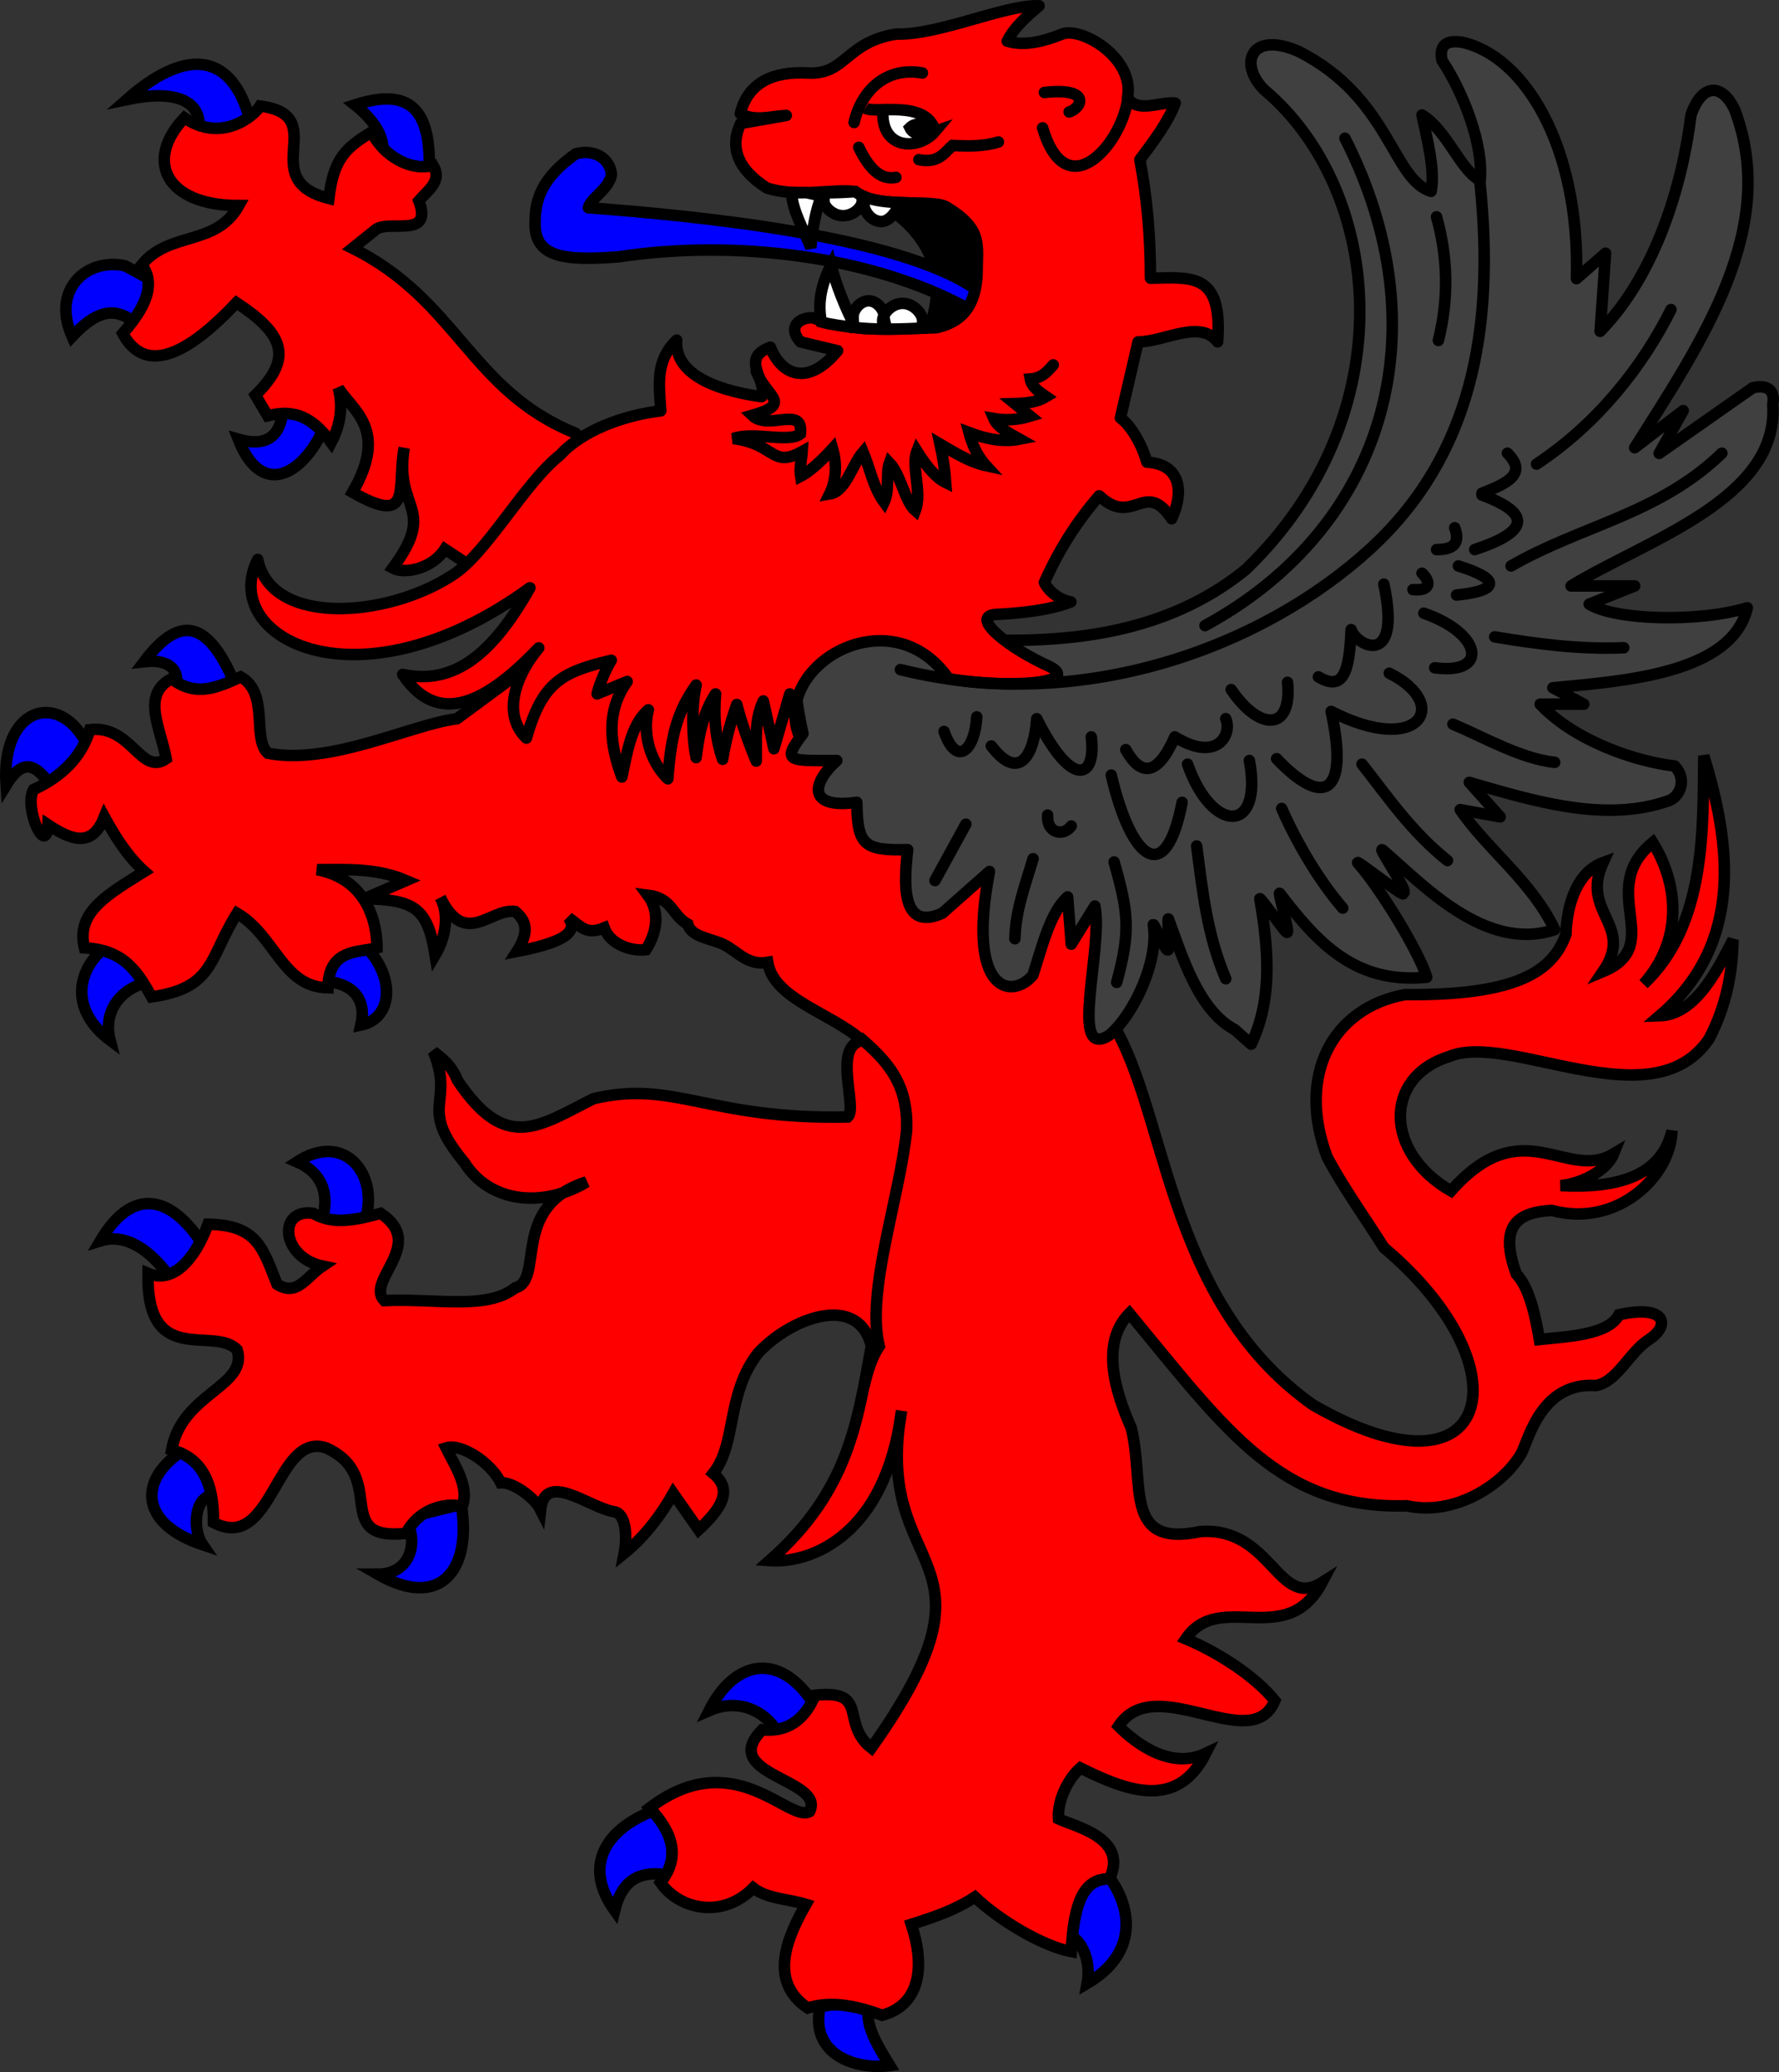
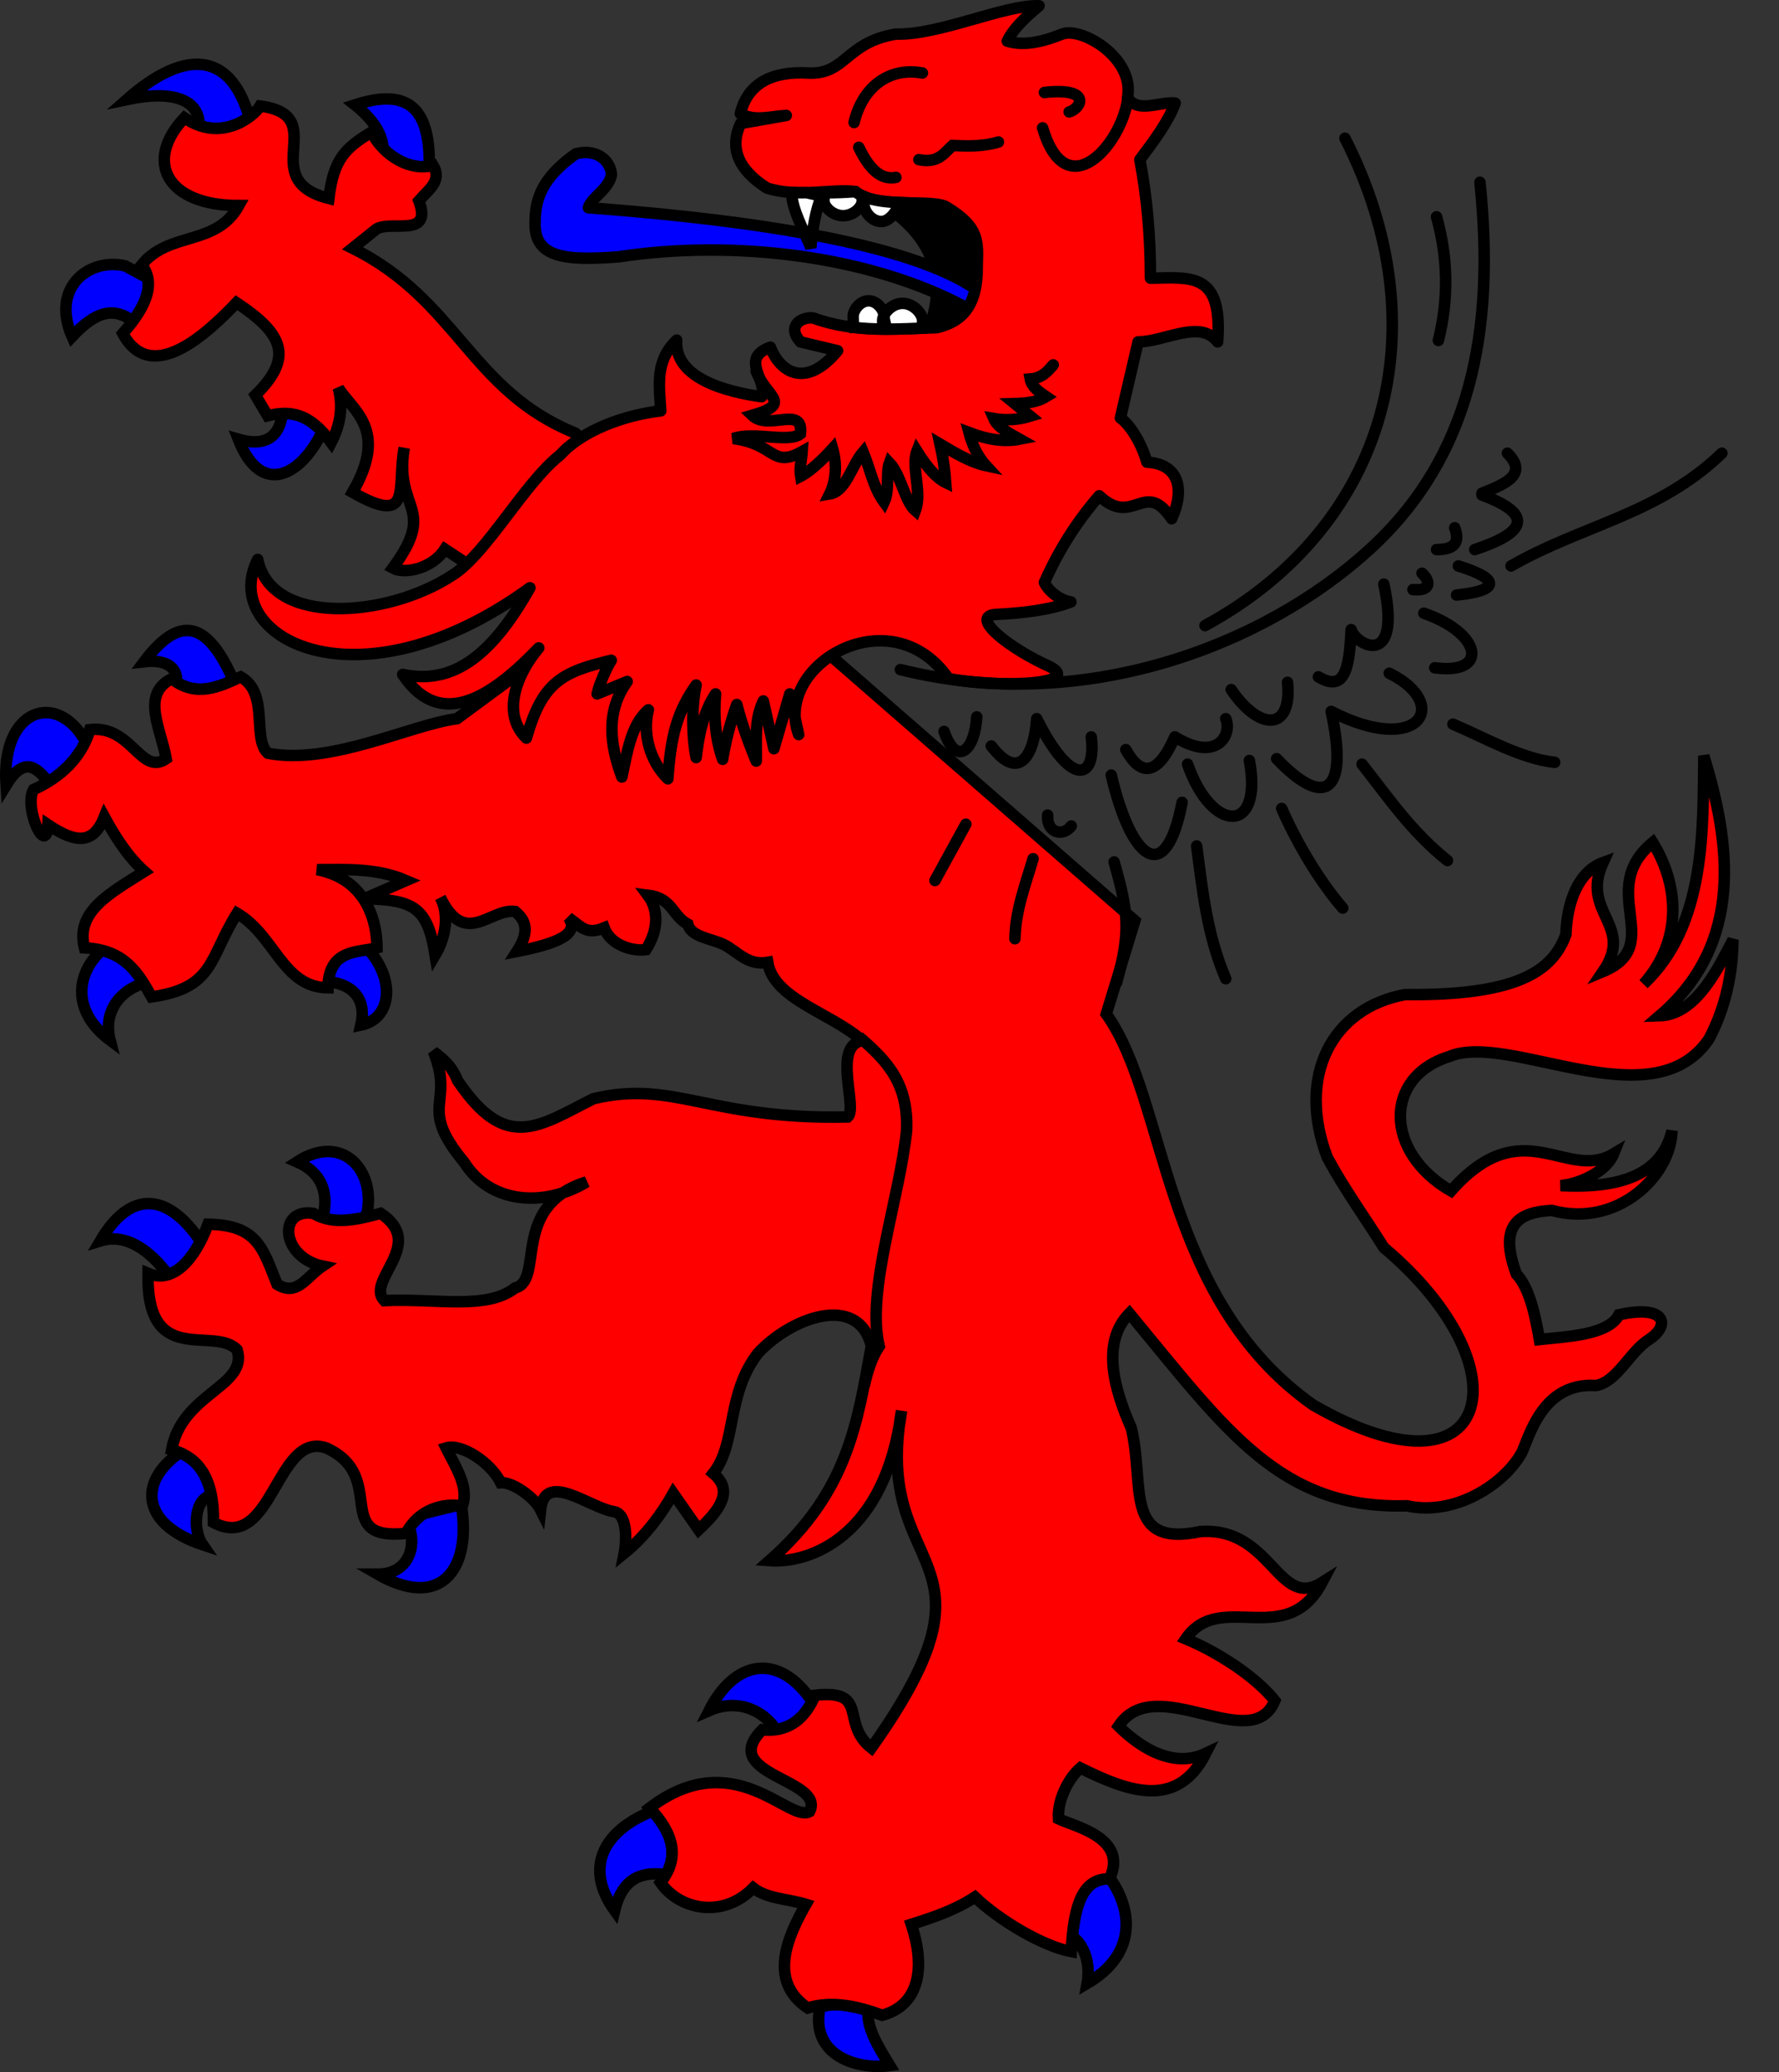
<svg xmlns="http://www.w3.org/2000/svg" xmlns:ns1="http://sodipodi.sourceforge.net/DTD/sodipodi-0.dtd" xmlns:ns2="http://www.inkscape.org/namespaces/inkscape" width="274.272" height="319.268" id="svg5345" ns1:version="0.32" ns2:version="0.45.1" ns1:docbase="C:\Documents and Settings\ryan\Desktop\svg" ns1:docname="ulle_winged_lion.svg" ns2:output_extension="org.inkscape.output.svg.inkscape" version="1.0">
  <rect width="100%" height="100%" fill="#333333" stroke="none" />
  <defs id="defs5347" />
  <ns1:namedview id="base" pagecolor="#ffffff" bordercolor="#666666" borderopacity="1.0" ns2:pageopacity="0.0" ns2:pageshadow="2" ns2:zoom="1" ns2:cx="371.42858" ns2:cy="138.37106" ns2:document-units="mm" ns2:current-layer="layer1" ns2:window-width="1280" ns2:window-height="934" ns2:window-x="-4" ns2:window-y="-4" width="744.094px" height="1052.362px" />
  <g ns2:label="Ebene 1" ns2:groupmode="layer" id="layer1" transform="translate(-234.292,-181.299)">
    <g id="g2285">
      <g id="g10115">
        <g id="g9140" style="fill:#0000ff;fill-opacity:1;stroke:#000000;stroke-width:1.772;stroke-miterlimit:4;stroke-dasharray:none;stroke-opacity:1">
          <path d="M 399.619,479.639 C 401.657,481.18 402.404,484.171 401.901,486.903 C 409.625,482.364 408.747,475.678 405.724,471.139 C 405.565,471.018 405.405,470.901 405.25,470.795 C 401.742,470.763 400.183,473.775 399.619,479.639 z M 359.502,443.455 C 354.315,435.805 347.529,437.127 343.621,444.865 C 347.242,443.281 351.292,444.057 353.943,447.796 C 356.639,447.413 358.386,445.648 359.502,443.455 z M 336.96,470.154 C 333.59,469.654 330.309,470.366 329.055,475.678 C 324.516,469.388 326.904,463.574 334.784,460.392 C 334.851,460.413 334.919,460.435 334.986,460.456 C 337.838,463.687 338.83,466.922 336.96,470.154 z M 360.717,490.531 C 359.137,498.078 366.514,500.247 371.475,499.563 C 369.749,496.732 367.924,493.901 368.109,491.073 C 366.507,490.595 364.835,490.241 363.159,490.163 C 362.34,490.205 361.522,490.319 360.717,490.531 z " class="fil6 str3" id="23982480" style="fill:#0000ff;fill-opacity:1;stroke:#000000;stroke-width:1.772;stroke-miterlimit:4;stroke-dasharray:none;stroke-opacity:1" />
          <path d="M 290.755,368.812 C 292.498,361.771 287.144,355.737 280.09,360.315 C 283.75,361.903 285.072,364.929 284.062,368.925 C 286.198,369.634 288.569,369.315 290.755,368.812 z M 265.215,372.55 C 260.191,365.127 254.45,364.521 249.756,372.497 C 253.845,371.232 257.519,374.134 260.191,377.699 C 262.154,377.107 263.876,375.154 265.215,372.55 z M 262.026,405.113 C 255.524,409.652 256.095,416.168 265.52,419.311 C 264.042,417.189 264.12,412.274 266.88,411.707 C 266.235,408.337 264.62,406.219 262.026,405.113 z M 297.402,416.707 C 298.472,419.612 297.271,423.846 292.509,423.846 C 301.991,429.3 307.001,423.46 305.442,413.334 C 305.229,413.295 305.01,413.27 304.79,413.248 L 299.652,414.499 C 298.805,415.045 298.029,415.771 297.402,416.707 z " class="fil6 str3" id="23982568" style="fill:#0000ff;fill-opacity:1;stroke:#000000;stroke-width:1.772;stroke-miterlimit:4;stroke-dasharray:none;stroke-opacity:1" />
          <path d="M 283.973,247.801 C 280.72,254.548 274.576,258.013 271.022,248.967 C 275.98,250.409 277.493,247.791 277.818,245.013 C 279.888,244.921 281.879,245.569 283.973,247.801 z M 254.784,230.765 C 251.74,228.572 249.075,229.252 245.404,233.157 C 242.134,225.709 247.856,220.986 253.582,222.258 L 257.08,224.15 C 257.512,226.4 256.265,228.767 254.784,230.765 z M 253.852,196.636 C 262.267,189.199 269.644,188.752 272.702,199.34 C 270.966,200.615 268.174,201.746 264.981,200.622 C 265.073,196.98 261.487,195.024 253.852,196.636 z M 293.327,204.12 C 293.25,201.82 291.584,199.485 289.012,197.455 C 296.814,194.943 300.634,197.48 300.467,206.898 C 298.029,207.323 295.315,206.189 293.327,204.12 z " class="fil6 str3" id="23982656" style="fill:#0000ff;fill-opacity:1;stroke:#000000;stroke-width:1.772;stroke-miterlimit:4;stroke-dasharray:none;stroke-opacity:1" />
          <path d="M 256.509,283.256 C 261.835,276.18 266.147,276.701 270.261,286.112 C 270.254,286.115 270.246,286.119 270.243,286.119 C 268.882,286.728 267.476,287.284 266.023,287.447 C 266.023,287.447 266.019,287.447 266.019,287.447 C 265.474,287.508 264.921,287.515 264.358,287.444 C 264.358,287.444 264.358,287.444 264.358,287.444 C 264.18,287.423 264.007,287.394 263.83,287.355 C 263.812,287.352 263.794,287.348 263.78,287.345 C 263.745,287.338 263.709,287.33 263.677,287.323 C 263.667,287.32 263.652,287.316 263.642,287.316 C 263.411,287.26 263.181,287.192 262.951,287.111 C 262.947,287.107 262.944,287.107 262.94,287.104 C 262.898,287.089 262.855,287.075 262.816,287.061 C 262.802,287.054 262.788,287.047 262.774,287.043 C 262.738,287.029 262.706,287.015 262.671,287.001 C 262.65,286.994 262.628,286.987 262.607,286.976 C 262.441,286.905 262.271,286.827 262.1,286.739 C 262.086,286.732 262.072,286.725 262.058,286.717 C 262.022,286.7 261.983,286.678 261.948,286.661 C 261.934,286.654 261.923,286.647 261.913,286.639 C 261.87,286.618 261.831,286.597 261.792,286.572 C 261.785,286.569 261.782,286.565 261.778,286.565 C 261.7,286.519 261.619,286.473 261.541,286.423 C 261.526,286.413 261.512,286.406 261.498,286.395 C 261.728,284.244 260.017,282.852 256.509,283.256 z M 247.467,295.54 C 243.151,287.71 234.417,290.381 235.232,302.272 C 237.829,298.017 239.76,299.211 241.705,301.769 C 241.744,301.748 241.783,301.723 241.822,301.698 C 241.826,301.695 241.829,301.695 241.833,301.691 C 241.95,301.621 242.063,301.546 242.176,301.472 C 242.184,301.468 242.187,301.465 242.191,301.461 M 243.094,300.827 C 243.126,300.802 243.158,300.777 243.19,300.752 C 243.193,300.749 243.197,300.749 243.201,300.745 C 243.232,300.721 243.264,300.696 243.3,300.671 C 243.303,300.667 243.307,300.664 243.31,300.66 C 243.346,300.635 243.381,300.607 243.417,300.579 C 243.42,300.572 243.427,300.568 243.431,300.565 C 243.452,300.55 243.473,300.533 243.491,300.519 M 243.757,300.299 C 243.771,300.288 243.785,300.278 243.799,300.263 C 243.845,300.228 243.888,300.189 243.93,300.154 C 243.93,300.154 243.93,300.154 243.934,300.15 C 243.934,300.15 243.938,300.147 243.941,300.143 C 243.976,300.115 244.008,300.083 244.044,300.054 C 244.047,300.051 244.051,300.047 244.058,300.044 C 244.079,300.022 244.104,300.001 244.125,299.984 C 244.132,299.976 244.139,299.969 244.147,299.966 C 244.175,299.937 244.207,299.909 244.235,299.881 C 244.239,299.881 244.242,299.877 244.246,299.874 C 244.278,299.845 244.313,299.813 244.345,299.782 C 244.473,299.665 244.597,299.548 244.721,299.424 C 244.724,299.42 244.728,299.417 244.731,299.413 C 244.76,299.381 244.791,299.353 244.82,299.324 C 244.823,299.321 244.823,299.317 244.827,299.317 C 244.859,299.285 244.891,299.254 244.919,299.222 C 244.923,299.218 244.926,299.215 244.93,299.211 C 244.947,299.193 244.965,299.172 244.983,299.154 C 245.011,299.126 245.039,299.098 245.064,299.069 C 245.075,299.059 245.086,299.048 245.096,299.034 C 245.1,299.034 245.103,299.03 245.103,299.027 C 245.135,298.995 245.163,298.963 245.195,298.931 C 245.199,298.924 245.202,298.921 245.206,298.917 C 245.231,298.892 245.252,298.867 245.273,298.843 C 245.277,298.839 245.28,298.836 245.284,298.832 C 245.312,298.8 245.341,298.772 245.365,298.74 C 245.369,298.736 245.369,298.736 245.373,298.733 C 245.401,298.701 245.429,298.665 245.461,298.634 C 245.465,298.63 245.468,298.626 245.468,298.623 C 245.489,298.598 245.511,298.573 245.528,298.552 C 245.546,298.534 245.56,298.513 245.578,298.495 M 245.723,298.318 C 245.745,298.293 245.762,298.269 245.784,298.244 C 245.791,298.237 245.794,298.233 245.798,298.226 C 245.826,298.194 245.851,298.162 245.876,298.13 C 245.879,298.127 245.879,298.123 245.883,298.123 C 245.918,298.077 245.95,298.031 245.986,297.989 C 245.993,297.978 246,297.967 246.007,297.96 C 246.042,297.914 246.074,297.872 246.106,297.826 C 246.11,297.822 246.113,297.819 246.117,297.815 C 246.117,297.811 246.12,297.808 246.12,297.808 C 246.156,297.762 246.188,297.719 246.219,297.673 C 246.234,297.652 246.248,297.631 246.262,297.61 C 246.269,297.606 246.273,297.599 246.276,297.592 C 246.301,297.56 246.326,297.524 246.347,297.493 C 246.35,297.489 246.35,297.489 246.35,297.486 C 246.379,297.45 246.4,297.415 246.425,297.376 C 246.428,297.372 246.432,297.369 246.436,297.365 C 246.45,297.34 246.467,297.319 246.482,297.298 C 246.499,297.269 246.517,297.245 246.535,297.216 M 246.659,297.025 C 246.669,297.007 246.68,296.986 246.694,296.968 M 247.07,296.327 C 247.073,296.32 247.08,296.309 247.084,296.298 C 247.176,296.128 247.268,295.958 247.35,295.785 C 247.353,295.785 247.353,295.781 247.353,295.781 C 247.382,295.724 247.406,295.668 247.435,295.611 C 247.435,295.608 247.438,295.6 247.442,295.597 C 247.449,295.576 247.46,295.558 247.467,295.54 M 249.965,327.71 C 245.872,331.483 245.458,337.238 251.269,341.582 C 250.184,337.394 252.58,333.974 256.442,332.802 C 255.007,330.523 253.228,328.521 249.965,327.71 z M 284.905,332.564 C 288.76,332.929 290.844,335.353 289.926,339.25 C 294.539,338.304 295.379,332.479 291.085,327.6 C 288.48,328.011 285.362,328.27 284.905,332.564 z " class="fil6 str3" id="17769672" style="fill:#0000ff;fill-opacity:1;stroke:#000000;stroke-width:1.772;stroke-miterlimit:4;stroke-dasharray:none;stroke-opacity:1" />
        </g>
        <path style="fill:#ff0000;fill-opacity:1;stroke:#000000;stroke-width:1.772;stroke-miterlimit:4;stroke-dasharray:none;stroke-opacity:1" id="23982744" class="fil2 str3" d="M 404.846,337.542 C 414.388,350.809 413.296,381.242 436.735,397.778 C 464.355,413.677 469.897,392.237 447.638,373.521 C 444.729,368.886 441.551,364.525 438.914,359.621 C 434.191,347.173 439.552,336.635 450.908,334.545 C 468.444,334.729 473.713,330.821 475.711,325.279 C 475.892,320.102 477.71,315.56 481.434,314.199 C 477.891,322.012 486.384,323.777 481.434,331.002 C 491.284,326.884 480.222,318.444 489.094,311.106 C 493.226,317.803 493.655,326.218 487.702,332.911 C 497.421,323.759 496.808,308.856 496.971,297.751 C 501.018,311.032 503.353,326.53 490.157,337.815 C 496.004,337.645 499.476,329.822 501.475,326.098 C 501.386,331.186 500.444,336.27 497.786,341.359 C 489.066,354.26 466.988,340.179 457.722,344.087 C 447.546,347.265 447.73,358.894 457.995,364.797 C 469.078,352.261 475.8,363.437 483.071,359.075 C 481.98,361.8 477.891,363.71 474.893,363.983 C 483.886,364.436 490.427,362.438 492.064,355.532 C 491.883,362.618 483.524,370.523 473.529,367.799 C 468.444,368.068 465.262,369.978 468.079,377.61 C 470.078,379.697 470.985,383.967 471.623,387.694 C 475.711,387.237 482.252,387.056 483.886,383.878 C 491.157,382.241 491.883,385.512 488.52,387.694 C 485.523,389.601 483.613,394.235 480.343,394.781 C 472.076,394.235 470.078,402.682 468.898,405.134 C 466.173,410.042 458.541,414.949 451.181,413.312 C 431.746,413.876 423.487,401.899 408.414,383.658 C 403.931,388.233 406.174,395.613 408.697,401.311 C 410.844,409.996 407.386,419.804 419.341,417.281 C 430.364,416.498 431.296,429.452 438.117,425.126 C 432.604,435.585 422.332,426.153 417.102,433.81 C 422.052,435.865 427.842,439.603 430.832,443.338 C 427.271,452.016 412.418,438.654 406.734,447.261 C 409.537,450.063 414.859,453.986 420.185,451.463 C 415.699,460.335 407.854,457.161 400.849,453.706 C 398.818,455.477 397.277,458.936 397.49,461.551 C 400.105,462.762 408.322,464.538 405.335,470.795 C 401.316,470.703 399.821,474.533 399.449,482.003 C 395.059,481.163 388.43,477.24 384.599,473.598 C 381.609,475.561 378.342,476.681 374.791,477.8 C 376.846,483.966 376.379,490.131 370.309,491.81 C 366.759,490.503 362.652,489.475 358.822,490.691 C 352.564,486.488 355.831,479.483 358.542,474.718 C 355.831,473.878 352.564,473.878 350.417,472.198 C 345.651,477.053 338.93,475.465 336.127,471.355 C 339.21,467.528 338.086,463.698 334.444,459.868 C 347.426,449.968 355.927,462.203 359.102,460.431 C 361.624,455.385 344.812,454.825 351.817,447.82 C 356.207,448.288 358.634,445.673 359.941,442.498 C 368.442,441.563 363.772,446.793 368.63,450.623 C 390.485,419.878 368.669,424.817 373.285,398.678 C 370.819,417.933 359.289,422.231 352.936,421.763 C 365.171,411.023 366.479,400.284 368.63,388.701 C 366.574,380.388 356.122,384.388 351.129,389.824 C 346.201,396.237 347.923,403.703 344.252,408.313 C 347.519,411.023 345.187,414.01 342.009,417.001 L 338.086,411.395 C 336.407,414.386 333.884,417.933 330.521,420.643 C 330.989,418.213 330.897,414.386 328.842,414.198 C 325.104,413.546 318.286,407.848 317.634,413.918 C 316.678,412.005 313.354,409.631 311.494,409.751 C 309.949,406.608 305.375,403.657 303.064,404.39 C 304.556,407.381 306.611,410.368 305.584,413.358 C 302.597,412.798 298.766,413.918 296.899,417.561 C 285.224,418.776 294.284,408.78 284.572,404.39 C 276.819,401.775 276.352,420.735 267.199,415.881 C 267.291,409.34 265.144,405.885 260.754,404.674 C 262.341,395.893 272.617,394.958 270.842,389.26 C 267.199,385.526 256.832,392.155 257.111,377.493 C 261.034,379.176 264.396,375.254 266.359,369.928 C 273.995,370.042 274.796,373.631 277.007,379.176 C 280.086,381.136 281.489,378.053 284.009,376.373 C 277.602,375.016 277.043,367.423 282.609,368.249 C 285.784,370.208 289.802,369.088 292.977,368.249 C 300.17,373.011 290.55,378.616 293.537,381.695 C 301.569,381.323 309.322,383.191 313.712,379.736 C 318.318,378.563 312.862,367.108 324.728,363.405 C 318.216,367.356 309.903,366.807 305.864,360.404 C 298.579,351.623 304.464,351.531 301.101,343.311 C 302.246,344.246 303.851,345.263 304.825,347.768 C 312.288,358.891 317.294,354.862 325.759,350.596 C 338.274,347.605 343.504,353.863 364.987,353.399 C 366.574,351.996 362.556,342.471 367.226,341.631 C 362.372,337.333 353.592,335.278 352.656,329.581 C 349.517,330.133 347.962,327.834 345.832,326.813 C 343.968,325.92 340.804,325.655 340.329,323.699 C 337.902,322.391 337.994,319.681 334.164,319.217 C 335.847,321.456 335.847,324.539 333.884,327.621 C 332.017,327.901 328.466,327.061 327.439,324.259 C 324.671,325.417 323.864,324.053 321.936,322.692 C 323.771,325.268 320.001,326.725 313.992,327.901 C 316.047,324.716 315.299,323.04 313.712,321.736 C 309.868,321.211 306.023,327.409 302.179,319.599 C 303.5,321.991 303.142,325.506 301.381,328.461 C 300.209,321.165 298.192,319.922 290.454,319.776 L 296.899,316.974 C 292.321,315.011 287.747,315.291 283.169,315.291 C 291.014,316.786 292.417,323.603 292.417,327.341 C 289.522,328.089 284.944,327.433 284.852,333.503 C 277.847,333.411 276.727,325.47 270.842,322.016 C 266.452,329.021 267.387,333.503 257.671,334.906 C 255.616,331.264 253.565,327.621 247.304,327.341 C 245.904,321.736 251.23,318.933 256.552,315.574 C 254.029,313.331 252.069,310.248 250.386,307.166 C 248.636,311.545 245.869,311.166 241.688,308.378 C 241.478,313.483 237.917,305.766 239.459,302.963 C 243.757,301.004 246.932,297.921 248.147,293.719 C 254.589,292.971 255.992,300.908 259.914,298.201 C 259.074,293.531 255.992,288.301 260.754,285.874 C 264.584,288.861 268.135,287.086 271.402,285.591 C 275.884,288.113 273.085,295.119 275.604,297.361 C 285.32,299.229 297.555,292.971 304.744,292.036 L 315.392,284.191 C 319.931,276.895 317.468,272.959 306.317,268.182 L 302.88,265.915 C 300.931,268.955 296.619,269.809 294.848,268.834 C 301.831,259.338 295.003,260.012 296.612,250.296 C 295.414,256.351 298.09,262.545 288.64,257.152 C 294.21,247.55 288.75,244.641 286.45,241.087 C 287.18,243.886 286.815,246.685 285.355,249.484 C 281.964,244.825 278.942,244.545 275.551,245.364 L 273.669,242.182 C 279.633,236.339 277.932,232.686 270.75,227.941 C 266.367,232.565 257.604,240.842 253.224,232.686 C 255.659,229.887 258.823,225.627 256.144,222.098 C 260.403,216.865 267.585,219.299 271.115,212.971 C 259.794,212.971 256.509,206.033 262.717,199.46 C 268.436,203.358 273.428,199.219 274.399,197.635 C 285.6,199.095 273.428,208.956 284.99,211.876 C 285.72,205.789 287.545,204.088 291.563,201.654 C 293.508,205.424 297.647,207.737 301.055,206.763 C 302.515,209.197 300.325,210.537 298.866,212.241 C 301.055,218.084 294.483,215.161 292.293,216.62 L 288.64,219.544 C 304.829,227.576 306.774,241.452 322.964,248.021 L 392.766,308.799 L 409.257,323.16 L 404.846,337.542 z " />
      </g>
      <path d="M 366.709,341.033 C 371.071,344.76 374.341,348.211 374.069,355.479 C 372.977,366.016 367.8,380.232 369.841,388.729 C 368.661,390.49 368.027,392.658 367.528,394.827" class="fil4 str3" id="17769584" style="fill:none;fill-opacity:1;stroke:#000000;stroke-width:1.772;stroke-miterlimit:4;stroke-dasharray:none;stroke-opacity:1" />
-       <path style="fill:#404040;fill-opacity:1;stroke:#000000;stroke-width:1.772;stroke-linecap:round;stroke-linejoin:round;stroke-miterlimit:4;stroke-dasharray:none;stroke-opacity:1" id="23982832" class="fil7 str3" d="M 372.272,278.869 C 390.017,280.641 410.564,281.856 426.346,269.061 C 451.096,245.247 447.549,210.501 429.149,195.091 C 425.195,191.063 427.168,186.024 434.475,189.21 C 448.577,196.307 448.949,209.009 454.927,210.781 C 455.582,207.419 454.275,202.656 453.527,199.014 C 457.449,201.445 459.409,207.514 462.491,209.102 C 463.051,203.776 459.972,195.651 456.61,190.609 C 456.234,188.834 456.702,187.339 459.689,187.806 C 469.217,189.862 477.901,203.684 477.341,224.231 L 481.827,220.309 L 480.984,232.356 C 489.576,223.576 493.687,209.754 494.994,199.014 C 496.677,194.16 499.756,194.064 501.719,198.174 C 508.632,216.387 496.769,233.759 486.309,250.289 L 493.796,244.566 L 490.087,251.161 L 504.522,241.041 C 506.949,240.481 507.977,241.604 507.605,243.564 C 508.632,258.226 488.085,264.483 476.502,271.584 L 486.309,271.584 L 479.304,274.383 C 483.135,276.814 495.93,277.282 503.682,274.947 C 501.252,285.219 484.254,286.246 473.699,287.274 L 478.465,289.797 L 471.739,289.797 C 477.061,295.491 486.589,298.669 492.471,299.321 C 494.434,301.376 493.315,303.991 491.631,304.647 C 481.919,308.101 471.084,304.831 460.812,301.844 L 465.574,307.166 L 459.409,306.046 C 463.519,312.116 470.432,317.066 473.979,324.539 C 463.282,328.103 453.523,317.459 447.517,312.321 C 446.26,311.241 451.883,319.174 450.568,318.894 C 451.397,320.06 442.699,313.211 443.677,314.316 C 447.082,318.157 453.08,327.951 454.253,331.873 C 443.134,332.968 437.306,326.413 431.597,318.961 C 431.225,318.472 433.224,325.304 432.714,324.928 C 432.788,325.52 428.423,319.227 428.522,319.798 C 430.07,328.599 430.251,335.711 427.19,342.191 L 424.667,339.948 C 419.029,337.007 416.461,328.387 414.455,322.951 C 414.154,322.136 414.753,328.344 414.296,327.611 C 414.203,328.227 411.985,323.086 412.102,323.819 C 412.97,329.304 409.137,337.578 405.335,340.788 C 398.981,344.898 404.399,327.433 403.092,320.896 L 399.449,326.781 L 398.889,319.496 C 396.289,321.782 395.052,326.796 393.542,331.537 C 390.46,335.271 383.2,334.531 386.842,315.574 L 379.557,322.016 C 373.112,324.911 373.672,317.161 374.232,312.211 C 367.414,312.396 366.479,311.464 366.387,304.926 C 359.01,305.954 359.194,302.216 363.304,298.481 C 356.115,298.481 354.63,298.825 358.085,294.343 C 354.52,278.394 359.194,276.201 372.272,278.869 z " />
      <path d="M 377.541,231.828 C 380.517,223.767 377.75,216.992 369.239,212.12 C 373.25,212.96 378.714,212.145 380.319,213.261 C 385.404,216.351 385.042,218.622 384.95,222.258 C 385.042,228.342 382.679,230.886 378.682,231.796 C 378.306,231.803 377.927,231.814 377.541,231.828 z " class="fil1 str3" id="23982392" style="fill:#000000;fill-opacity:1;stroke:#000000;stroke-width:1.772;stroke-miterlimit:4;stroke-dasharray:none;stroke-opacity:1" />
      <g id="g9120">
        <path style="fill:#0000ff;fill-opacity:1;stroke:#000000;stroke-width:1.772;stroke-linecap:round;stroke-linejoin:round;stroke-miterlimit:4;stroke-dasharray:none;stroke-opacity:1" id="23984064" class="fil6 str3" d="M 383.465,228.802 C 368.559,220.663 347.345,218.165 329.682,220.869 C 321.234,221.524 316.607,220.961 316.791,215.547 C 316.791,211.904 317.904,208.655 323.056,204.998 C 326.231,204.155 328.466,206.019 328.562,208.262 C 328.101,210.512 325.377,211.819 325.001,213.311 C 342.055,214.579 372.86,217.641 384.652,225.826 C 384.404,227.016 384.004,227.998 383.465,228.802 z " />
        <path d="M 274.024,267.499 C 276.111,277.856 294.008,276.495 304.003,269.951 C 309.272,266.68 315.087,255.781 320.629,251.419 C 324.172,247.511 330.713,245.24 336.162,244.605 C 335.893,240.336 335.347,236.885 338.618,233.703 C 338.164,239.609 346.431,241.7 351.7,242.426 C 352.699,239.882 348.249,236.52 353.064,234.794 C 354.605,238.791 358.606,241.154 363.421,235.34 L 357.695,233.976 C 355.608,231.651 357.61,230.145 359.612,230.273 C 366.149,232.693 372.871,231.927 378.682,231.796 C 382.679,230.886 385.042,228.342 384.95,222.258 C 385.042,218.622 385.404,216.351 380.319,213.261 C 378.228,211.809 369.597,213.626 366.146,210.809 C 362.418,210.356 357.334,211.809 352.518,210.264 C 347.979,207.369 346.767,203.992 348.475,200.321 L 355.516,199.088 C 352.929,199.223 350.789,200.034 348.429,198.815 C 349.581,194.025 353.457,192.271 358.786,192.547 C 364.689,192.912 364.601,187.824 372.414,186.552 C 379.135,186.733 389.131,182.01 394.489,182.19 C 392.674,183.735 390.584,185.553 389.585,187.643 C 392.309,188.462 395.307,187.643 398.032,186.552 C 400.941,185.372 409.3,190.187 408.116,196.363 C 409.753,198.815 413.024,196.909 415.475,197.182 C 414.388,200.087 412.205,202.996 410.026,205.902 C 411.117,211.717 411.659,217.531 411.659,224.164 C 417.931,224.072 422.835,223.165 422.016,233.976 C 419.292,230.432 413.842,233.976 409.753,233.976 L 407.028,245.697 C 408.662,246.877 410.299,249.694 411.117,252.51 C 416.202,252.783 416.932,256.869 414.93,261.231 C 410.752,254.991 409.027,262.655 403.758,257.687 C 400.214,261.776 397.49,266.138 395.307,271.042 C 395.945,272.406 397.67,273.767 399.396,274.04 C 396.126,275.312 391.764,275.765 388.22,275.949 C 383.557,275.988 389.018,280.591 395.162,283.557 C 402.677,286.668 388.897,287.437 380.539,285.874 C 371.652,273.083 353.461,283.723 357.422,294.481 L 356.062,288.213 L 353.606,296.663 L 351.973,289.304 C 350.52,292.39 350.973,295.48 350.881,298.57 C 349.882,296.206 348.61,292.755 347.884,289.85 C 346.884,292.663 346.158,295.48 345.704,298.297 C 344.521,294.934 344.34,291.575 344.613,288.213 C 342.795,290.937 342.069,294.208 341.615,298.024 C 340.978,294.934 340.889,290.211 341.615,286.849 C 338.618,291.1 337.739,294.718 337.254,301.295 C 334.348,298.478 333.349,294.027 334.256,290.665 C 331.531,293.028 330.986,297.298 330.167,301.022 C 328.261,295.934 327.715,290.849 330.986,286.306 L 326.351,288.213 C 326.624,286.941 327.715,284.304 328.534,283.036 C 320.901,284.85 317.904,286.395 315.448,295.026 C 311.636,291.391 313.815,285.307 317.358,281.126 C 310.544,288.213 302.366,294.208 296.371,285.215 C 304.457,286.941 310.364,281.852 315.994,271.86 C 289.377,291.21 267.936,279.493 274.024,267.499 z " class="fil2 str3" id="23983096" style="fill:#ff0000;fill-opacity:1;stroke:#000000;stroke-width:1.772;stroke-linecap:round;stroke-linejoin:round;stroke-miterlimit:4;stroke-dasharray:none;stroke-opacity:1" />
        <g style="fill:none;fill-opacity:1;stroke:#000000;stroke-width:500.002;stroke-linecap:round;stroke-miterlimit:4;stroke-dasharray:none;stroke-opacity:1" id="g105" transform="matrix(3.543294e-3,0,0,3.543294e-3,196.95,170.986)">
          <path style="fill:none;fill-opacity:1;stroke:#000000;stroke-width:500.002;stroke-linecap:round;stroke-miterlimit:4;stroke-dasharray:none;stroke-opacity:1" id="23983184" class="fil4 str3" d="M 59619,7148 C 59363,9200 56930,11957 55904,8470" />
          <path style="fill:none;fill-opacity:1;stroke:#000000;stroke-width:500.002;stroke-linecap:round;stroke-miterlimit:4;stroke-dasharray:none;stroke-opacity:1" id="23983272" class="fil4 str3" d="M 55981,6931 C 58058,6701 57597,7624 57058,7778" />
          <path style="fill:none;fill-opacity:1;stroke:#000000;stroke-width:500.002;stroke-linecap:round;stroke-miterlimit:4;stroke-dasharray:none;stroke-opacity:1" id="23983360" class="fil4 str3" d="M 50674,6085 C 49110,5803 48028,6825 47701,8239" />
          <path style="fill:none;fill-opacity:1;stroke:#000000;stroke-width:500.002;stroke-linecap:round;stroke-miterlimit:4;stroke-dasharray:none;stroke-opacity:1" id="23983448" class="fil4 str3" d="M 50520,9854 C 51392,10034 51648,9521 51981,9239 C 52648,9265 53315,9290 53981,9085" />
          <path style="fill:none;fill-opacity:1;stroke:#000000;stroke-width:500.002;stroke-linecap:round;stroke-miterlimit:4;stroke-dasharray:none;stroke-opacity:1" id="23983536" class="fil4 str3" d="M 47905,9316 C 48443,10444 48981,10726 49520,10624" />
          <path style="fill:none;fill-opacity:1;stroke:#000000;stroke-width:500.002;stroke-linecap:round;stroke-miterlimit:4;stroke-dasharray:none;stroke-opacity:1" id="23983624" class="fil4 str3" d="M 43438,19042 C 43876,20189 45071,20444 43266,20973 C 43981,21657 45513,20512 45366,21777 C 44858,22184 43333,21659 42443,21981 C 44290,22212 44104,23290 45443,22546 C 45420,22905 45312,23264 45374,23623 C 45824,23391 46359,22863 46766,22419 C 46979,23162 46894,23876 46639,24392 C 47350,24277 47594,23146 48093,22565 C 48398,23293 48534,24106 49008,24750 C 49255,24220 49077,23479 49239,23034 C 49742,23559 49906,24718 50366,25116 C 50671,24310 50172,23209 50435,22530 C 50853,23197 51271,23695 51689,23896 C 51649,23338 51567,22781 51443,22223 C 52109,22620 52776,23018 53443,23161 C 53026,22709 52821,22172 52700,21719 C 53435,21999 54170,22151 54904,22008 C 54444,21751 53941,21495 53777,21111 C 54307,21204 54836,21169 55366,21008 L 54693,20461 C 55232,20446 55688,20389 56058,20162 C 55743,19948 55427,19733 55366,19392 C 55869,19357 56117,19067 56366,18777" />
        </g>
-         <path style="fill:#ffffff;fill-opacity:1;stroke:#000000;stroke-width:1.772;stroke-linecap:round;stroke-miterlimit:4;stroke-dasharray:none;stroke-opacity:1" id="23983800" class="fil3 str3" d="M 370.426,198.206 C 369.494,198.241 368.275,198.277 367.747,197.965 C 369.041,198.915 376.914,196.565 378.441,201.363 C 377.279,200.116 375.369,200.158 374.565,200.98 C 375.174,202.284 377.006,202.043 378.469,201.54 C 375.943,204.552 369.972,204.421 370.426,198.206 z " />
        <g id="g5235" style="fill:#ffffff;fill-opacity:1;stroke:#000000;stroke-width:1.772;stroke-miterlimit:4;stroke-dasharray:none;stroke-opacity:1">
          <g transform="matrix(3.543294e-3,0,0,3.543294e-3,196.95,170.986)" id="g115" style="fill:#ffffff;fill-opacity:1;stroke:#000000;stroke-width:500.002;stroke-miterlimit:4;stroke-dasharray:none;stroke-opacity:1">
            <path d="M 44984,11287 C 45000,12027 45489,12865 45820,13683 C 45893,12834 46027,12085 46282,11423 C 46067,11384 45846,11341 45626,11289 C 45476,11292 45136,11292 44984,11287 z " class="fil3 str3" id="23984152" style="fill:#ffffff;fill-opacity:1;stroke:#000000;stroke-width:500.002;stroke-miterlimit:4;stroke-dasharray:none;stroke-opacity:1" />
            <path d="M 48040,11420 C 48048,11514 48053,11598 48053,11658 C 48053,11912 47680,12291 47223,12291 C 46765,12291 46392,11901 46392,11658 C 46392,11572 46400,11434 46414,11287 C 46875,11304 47329,11272 47758,11245 C 47842,11312 47937,11370 48040,11420 z " class="fil3 str3" id="23984240" style="fill:#ffffff;fill-opacity:1;stroke:#000000;stroke-width:500.002;stroke-miterlimit:4;stroke-dasharray:none;stroke-opacity:1" />
            <path d="M 48153,11470 C 48139,11594 48132,11708 48132,11792 C 48132,12115 48470,12544 48883,12544 C 49297,12544 49635,11952 49635,11792 C 49635,11764 49649,11741 49672,11721 C 49128,11699 48581,11643 48153,11470 z " class="fil3 str3" id="23984328" style="fill:#ffffff;fill-opacity:1;stroke:#000000;stroke-width:500.002;stroke-miterlimit:4;stroke-dasharray:none;stroke-opacity:1" />
          </g>
          <g transform="matrix(3.543294e-3,0,0,3.543294e-3,196.95,170.986)" id="g151" style="fill:#ffffff;fill-opacity:1;stroke:#000000;stroke-width:500.002;stroke-miterlimit:4;stroke-dasharray:none;stroke-opacity:1">
-             <path d="M 46280,16913 C 46093,16042 46308,15208 46700,14439 C 46921,15316 47305,16266 47758,17155 C 47330,17108 46710,17032 46280,16913 z " class="fil3 str3" id="17769320" style="fill:#ffffff;fill-opacity:1;stroke:#000000;stroke-width:500.002;stroke-miterlimit:4;stroke-dasharray:none;stroke-opacity:1" />
            <path d="M 48333,15991 C 47963,15991 47661,16390 47661,16663 C 47661,16841 47663,16990 47695,17148 C 47696,17148 47696,17148 47697,17148 C 48124,17198 48547,17218 48965,17222 C 48965,17222 48965,17222 48966,17222 C 48951,17080 48943,16948 48943,16853 C 48943,16551 49333,16102 49812,16102 C 50291,16102 50682,16560 50682,16853 C 50682,16938 50676,17055 50665,17182 C 50664,17182 50663,17182 50663,17182 C 50616,17184 50569,17185 50522,17187 C 50516,17188 50509,17188 50503,17188 C 50501,17188 50500,17188 50499,17188 C 50491,17189 50483,17189 50475,17189 C 50350,17194 50224,17199 50098,17203 C 50095,17203 50092,17204 50089,17204 C 50024,17206 49960,17208 49895,17210 C 49894,17210 49893,17210 49893,17210 C 49796,17213 49700,17216 49603,17218 C 49601,17218 49599,17218 49598,17218 C 49433,17221 49267,17224 49099,17223 C 49099,17223 49099,17223 49099,17223 C 49090,17037 49005,16858 49005,16663 C 49005,16384 48703,15991 48333,15991 z " class="fil3 str3" id="17769408" style="fill:#ffffff;fill-opacity:1;stroke:#000000;stroke-width:500.002;stroke-miterlimit:4;stroke-dasharray:none;stroke-opacity:1" />
          </g>
        </g>
      </g>
      <path style="fill:none;fill-opacity:1;stroke:#000000;stroke-width:1.772;stroke-linecap:round;stroke-linejoin:round;stroke-miterlimit:4;stroke-dasharray:none;stroke-opacity:1" id="23982920" class="fil4 str3" d="M 373.112,284.471 C 401.175,291.476 429.149,280.91 445.59,265.816 C 460.968,251.699 464.865,232.406 462.456,209.382" />
      <g transform="matrix(3.543294e-3,0,0,3.543294e-3,196.95,170.986)" id="g120" style="fill:none;fill-opacity:1;stroke:#000000;stroke-width:500.002;stroke-linecap:round;stroke-linejoin:round;stroke-miterlimit:4;stroke-dasharray:none;stroke-opacity:1">
        <path d="M 51219,41201 L 52564,38750" class="fil4 str3" id="23984504" style="fill:none;fill-opacity:1;stroke:#000000;stroke-width:500.002;stroke-linecap:round;stroke-linejoin:round;stroke-miterlimit:4;stroke-dasharray:none;stroke-opacity:1" />
        <path d="M 54699,43731 C 54725,42492 55147,41412 55489,40252" class="fil4 str3" id="23984592" style="fill:none;fill-opacity:1;stroke:#000000;stroke-width:500.002;stroke-linecap:round;stroke-linejoin:round;stroke-miterlimit:4;stroke-dasharray:none;stroke-opacity:1" />
        <path d="M 59127,45630 C 59745,43363 59630,42580 59015,40392" class="fil4 str3" id="23984680" style="fill:none;fill-opacity:1;stroke:#000000;stroke-width:500.002;stroke-linecap:round;stroke-linejoin:round;stroke-miterlimit:4;stroke-dasharray:none;stroke-opacity:1" />
        <path d="M 63872,45471 C 63054,43547 62870,41702 62606,39698" class="fil4 str3" id="23984768" style="fill:none;fill-opacity:1;stroke:#000000;stroke-width:500.002;stroke-linecap:round;stroke-linejoin:round;stroke-miterlimit:4;stroke-dasharray:none;stroke-opacity:1" />
        <path d="M 68963,42400 C 67961,41240 66991,39623 66306,38067" class="fil4 str3" id="23984856" style="fill:none;fill-opacity:1;stroke:#000000;stroke-width:500.002;stroke-linecap:round;stroke-linejoin:round;stroke-miterlimit:4;stroke-dasharray:none;stroke-opacity:1" />
        <path d="M 69802,36140 C 70962,37616 71964,39092 73519,40331" class="fil4 str3" id="23984944" style="fill:none;fill-opacity:1;stroke:#000000;stroke-width:500.002;stroke-linecap:round;stroke-linejoin:round;stroke-miterlimit:4;stroke-dasharray:none;stroke-opacity:1" />
        <path d="M 73756,34400 C 75074,34954 76708,35903 78184,36061" class="fil4 str3" id="23985032" style="fill:none;fill-opacity:1;stroke:#000000;stroke-width:500.002;stroke-linecap:round;stroke-linejoin:round;stroke-miterlimit:4;stroke-dasharray:none;stroke-opacity:1" />
-         <path d="M 75575,30605 C 77446,30921 79318,31158 81189,31079" class="fil4 str3" id="23985120" style="fill:none;fill-opacity:1;stroke:#000000;stroke-width:500.002;stroke-linecap:round;stroke-linejoin:round;stroke-miterlimit:4;stroke-dasharray:none;stroke-opacity:1" />
        <path d="M 76287,27521 C 79334,25763 82707,25275 85459,22618" class="fil4 str3" id="23985208" style="fill:none;fill-opacity:1;stroke:#000000;stroke-width:500.002;stroke-linecap:round;stroke-linejoin:round;stroke-miterlimit:4;stroke-dasharray:none;stroke-opacity:1" />
-         <path d="M 77394,23093 C 80056,21327 82006,18849 83245,16371" class="fil4 str3" id="23985296" style="fill:none;fill-opacity:1;stroke:#000000;stroke-width:500.002;stroke-linecap:round;stroke-linejoin:round;stroke-miterlimit:4;stroke-dasharray:none;stroke-opacity:1" />
        <path d="M 57150,38829 C 56807,39303 56069,39145 56122,38354" class="fil4 str3" id="17767648" style="fill:none;fill-opacity:1;stroke:#000000;stroke-width:500.002;stroke-linecap:round;stroke-linejoin:round;stroke-miterlimit:4;stroke-dasharray:none;stroke-opacity:1" />
        <path d="M 61974,37801 C 61262,41517 59760,40331 58890,36615" class="fil4 str3" id="17767736" style="fill:none;fill-opacity:1;stroke:#000000;stroke-width:500.002;stroke-linecap:round;stroke-linejoin:round;stroke-miterlimit:4;stroke-dasharray:none;stroke-opacity:1" />
        <path d="M 64900,35982 C 65506,39198 63265,39171 62211,36140" class="fil4 str3" id="17767824" style="fill:none;fill-opacity:1;stroke:#000000;stroke-width:500.002;stroke-linecap:round;stroke-linejoin:round;stroke-miterlimit:4;stroke-dasharray:none;stroke-opacity:1" />
        <path d="M 70988,32186 C 73703,33531 72306,35824 68458,33847 C 69249,37458 68142,38064 66086,35903" class="fil4 str3" id="17767912" style="fill:none;fill-opacity:1;stroke:#000000;stroke-width:500.002;stroke-linecap:round;stroke-linejoin:round;stroke-miterlimit:4;stroke-dasharray:none;stroke-opacity:1" />
        <path d="M 72491,29577 C 75021,30447 75338,32265 72965,31949" class="fil4 str3" id="17768000" style="fill:none;fill-opacity:1;stroke:#000000;stroke-width:500.002;stroke-linecap:round;stroke-linejoin:round;stroke-miterlimit:4;stroke-dasharray:none;stroke-opacity:1" />
        <path d="M 73914,28786 C 75759,28602 75865,28101 73993,27521" class="fil4 str3" id="17768088" style="fill:none;fill-opacity:1;stroke:#000000;stroke-width:500.002;stroke-linecap:round;stroke-linejoin:round;stroke-miterlimit:4;stroke-dasharray:none;stroke-opacity:1" />
        <path d="M 75021,24437 C 77367,25307 76866,26098 74705,26809" class="fil4 str3" id="17768176" style="fill:none;fill-opacity:1;stroke:#000000;stroke-width:500.002;stroke-linecap:round;stroke-linejoin:round;stroke-miterlimit:4;stroke-dasharray:none;stroke-opacity:1" />
        <path d="M 73835,25860 C 74125,26651 73624,26809 73044,26809" class="fil4 str3" id="17768264" style="fill:none;fill-opacity:1;stroke:#000000;stroke-width:500.002;stroke-linecap:round;stroke-linejoin:round;stroke-miterlimit:4;stroke-dasharray:none;stroke-opacity:1" />
        <path d="M 76128,22618 C 77025,23514 76102,23936 75021,24358" class="fil4 str3" id="17768352" style="fill:none;fill-opacity:1;stroke:#000000;stroke-width:500.002;stroke-linecap:round;stroke-linejoin:round;stroke-miterlimit:4;stroke-dasharray:none;stroke-opacity:1" />
        <path d="M 72016,28549 C 72860,28628 72754,28153 72412,27837" class="fil4 str3" id="17768440" style="fill:none;fill-opacity:1;stroke:#000000;stroke-width:500.002;stroke-linecap:round;stroke-linejoin:round;stroke-miterlimit:4;stroke-dasharray:none;stroke-opacity:1" />
        <path d="M 67904,32344 C 69012,33003 69249,32081 69328,30289 C 69541,30988 71545,32023 70751,28312" class="fil4 str3" id="17768528" style="fill:none;fill-opacity:1;stroke:#000000;stroke-width:500.002;stroke-linecap:round;stroke-linejoin:round;stroke-miterlimit:4;stroke-dasharray:none;stroke-opacity:1" />
        <path d="M 64109,32898 C 65321,34690 66771,34743 66560,32582" class="fil4 str3" id="17768616" style="fill:none;fill-opacity:1;stroke:#000000;stroke-width:500.002;stroke-linecap:round;stroke-linejoin:round;stroke-miterlimit:4;stroke-dasharray:none;stroke-opacity:1" />
        <path d="M 59522,35507 C 60188,36708 60922,36635 61657,34954 C 63502,36087 64161,34849 63872,34163" class="fil4 str3" id="17768704" style="fill:none;fill-opacity:1;stroke:#000000;stroke-width:500.002;stroke-linecap:round;stroke-linejoin:round;stroke-miterlimit:4;stroke-dasharray:none;stroke-opacity:1" />
        <path d="M 53671,35349 C 54883,36931 55542,35745 55648,34163 C 57150,37194 58257,36825 58020,34954" class="fil4 str3" id="17768792" style="fill:none;fill-opacity:1;stroke:#000000;stroke-width:500.002;stroke-linecap:round;stroke-linejoin:round;stroke-miterlimit:4;stroke-dasharray:none;stroke-opacity:1" />
        <path d="M 51615,34717 C 52168,36298 52959,35525 53038,34084" class="fil4 str3" id="17768880" style="fill:none;fill-opacity:1;stroke:#000000;stroke-width:500.002;stroke-linecap:round;stroke-linejoin:round;stroke-miterlimit:4;stroke-dasharray:none;stroke-opacity:1" />
      </g>
      <g transform="matrix(3.543294e-3,0,0,3.543294e-3,196.95,170.986)" id="g147" style="fill:none;fill-opacity:1;stroke:#000000;stroke-width:500.002;stroke-linecap:round;stroke-linejoin:round;stroke-miterlimit:4;stroke-dasharray:none;stroke-opacity:1">
        <path d="M 73044,12338 C 73545,14131 73572,15923 73124,17716" class="fil4 str3" id="17769056" style="fill:none;fill-opacity:1;stroke:#000000;stroke-width:500.002;stroke-linecap:round;stroke-linejoin:round;stroke-miterlimit:4;stroke-dasharray:none;stroke-opacity:1" />
        <path d="M 62970,30115 C 70957,25766 73250,17146 69059,8922" class="fil4 str3" id="17769144" style="fill:none;fill-opacity:1;stroke:#000000;stroke-width:500.002;stroke-linecap:round;stroke-linejoin:round;stroke-miterlimit:4;stroke-dasharray:none;stroke-opacity:1" />
      </g>
    </g>
  </g>
</svg>